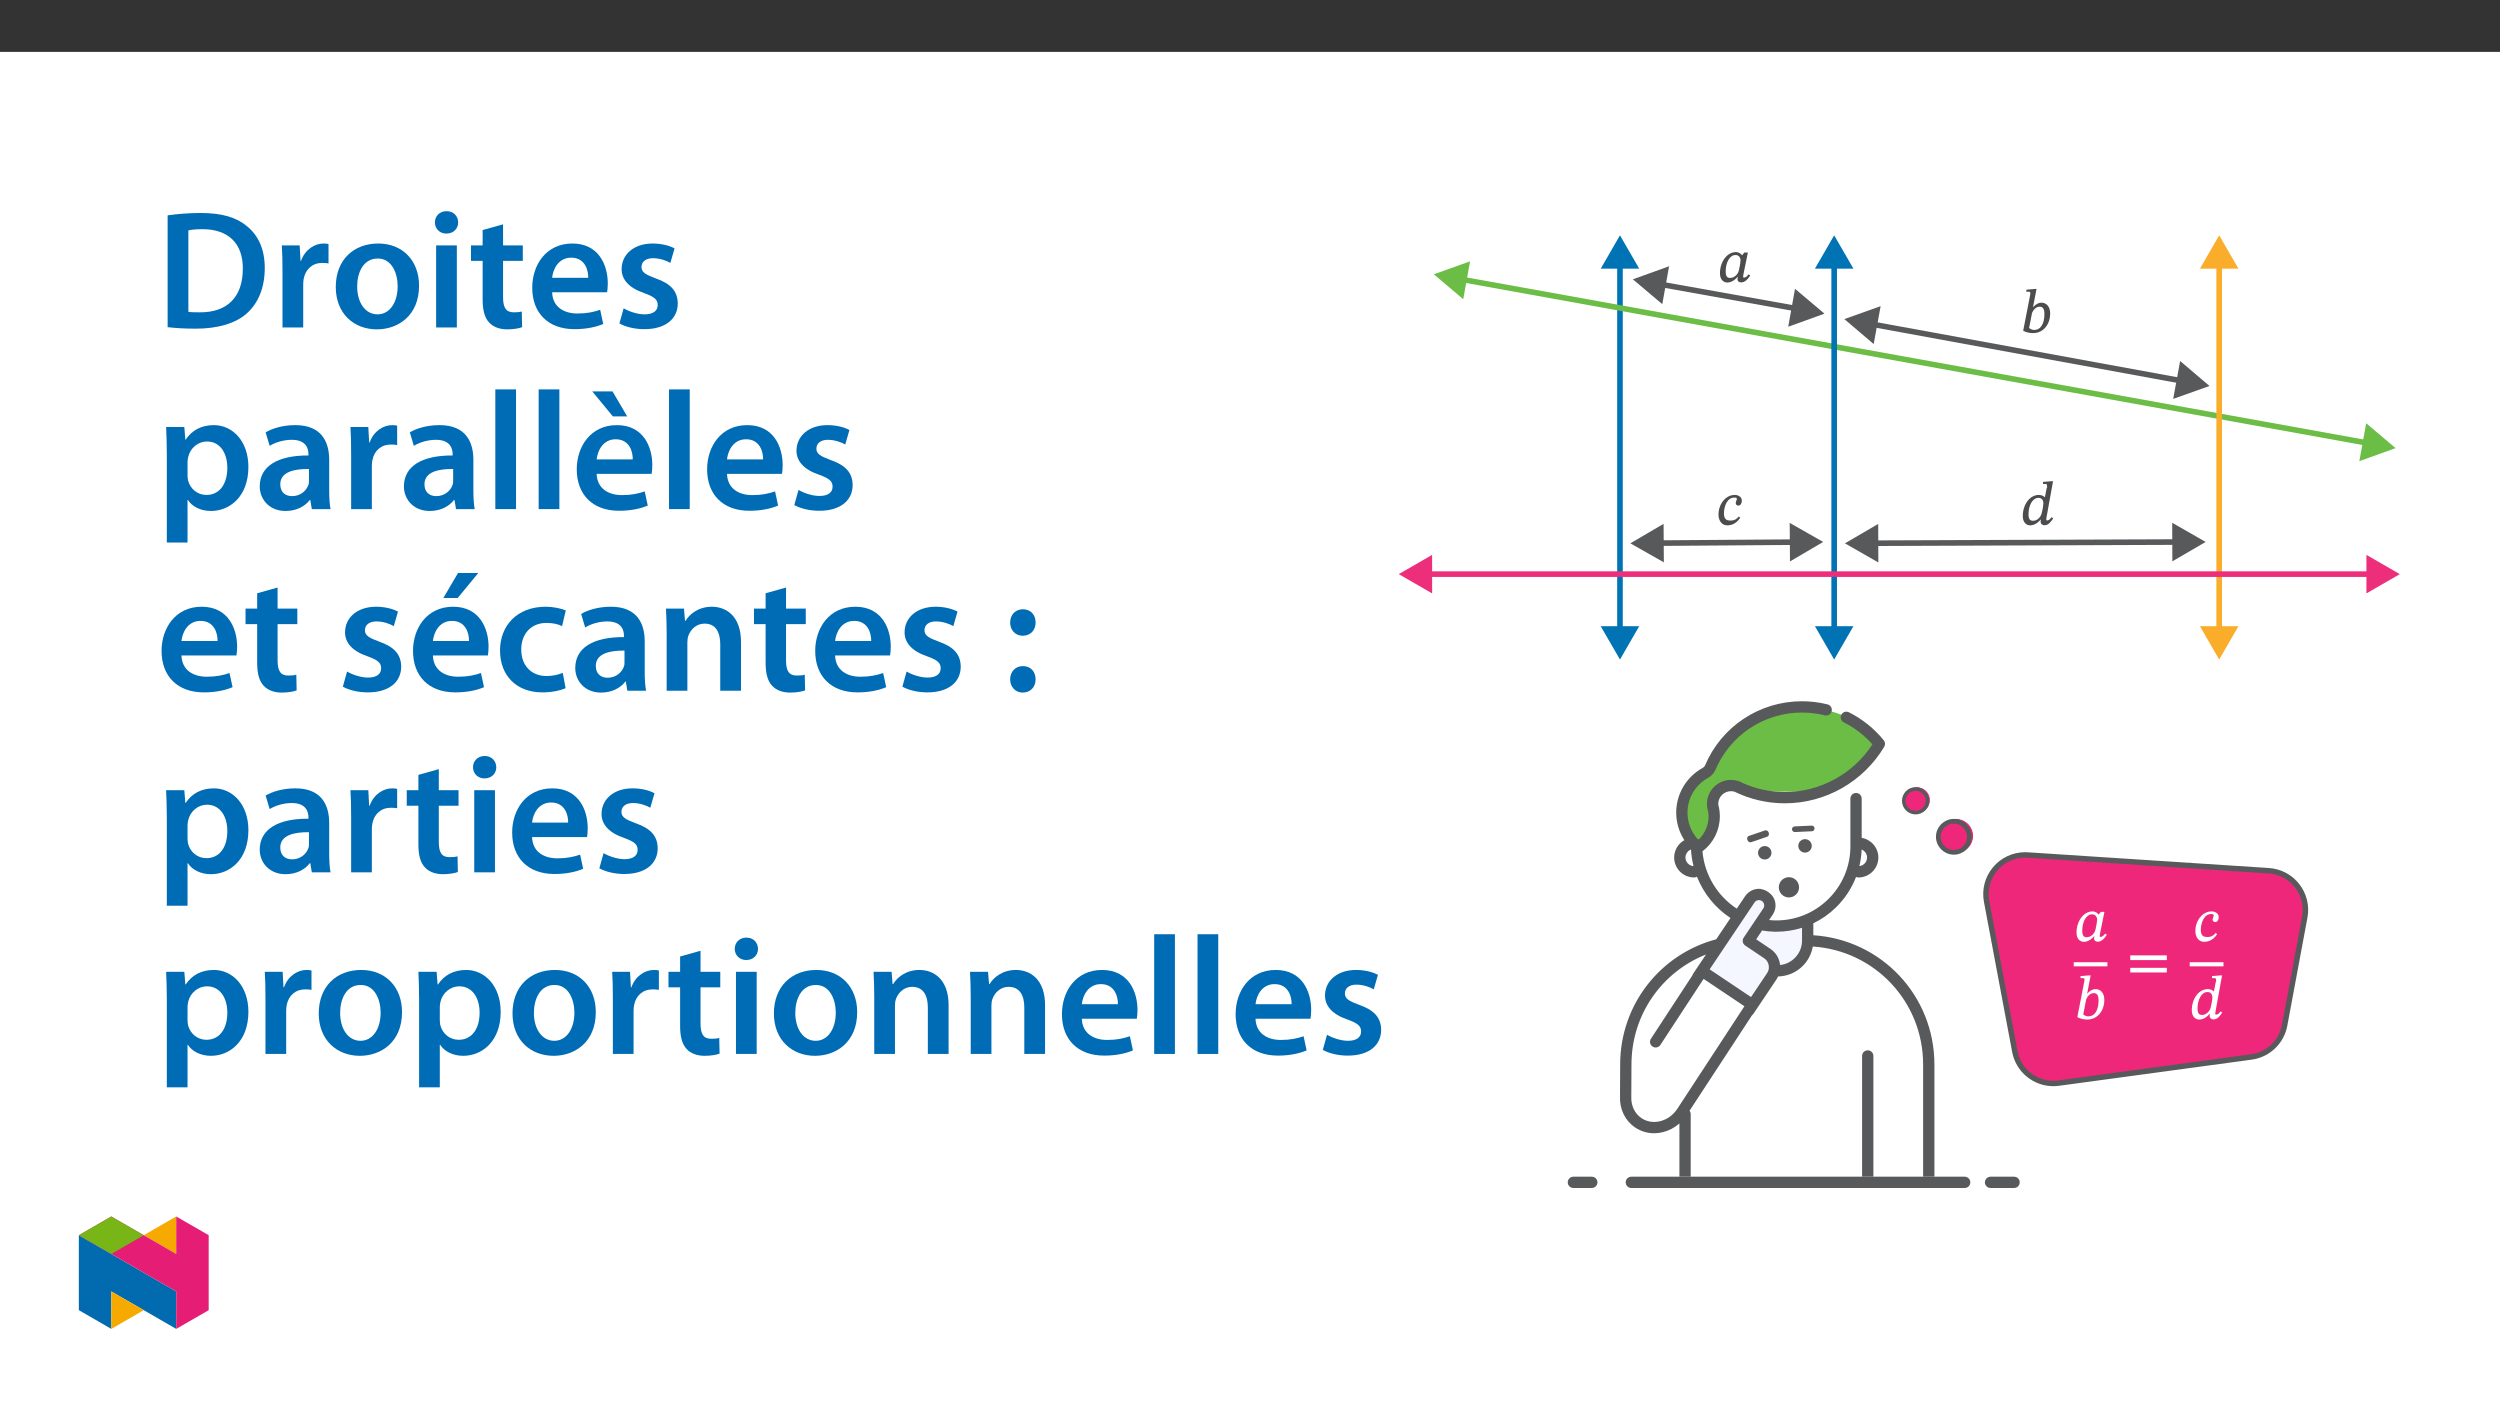
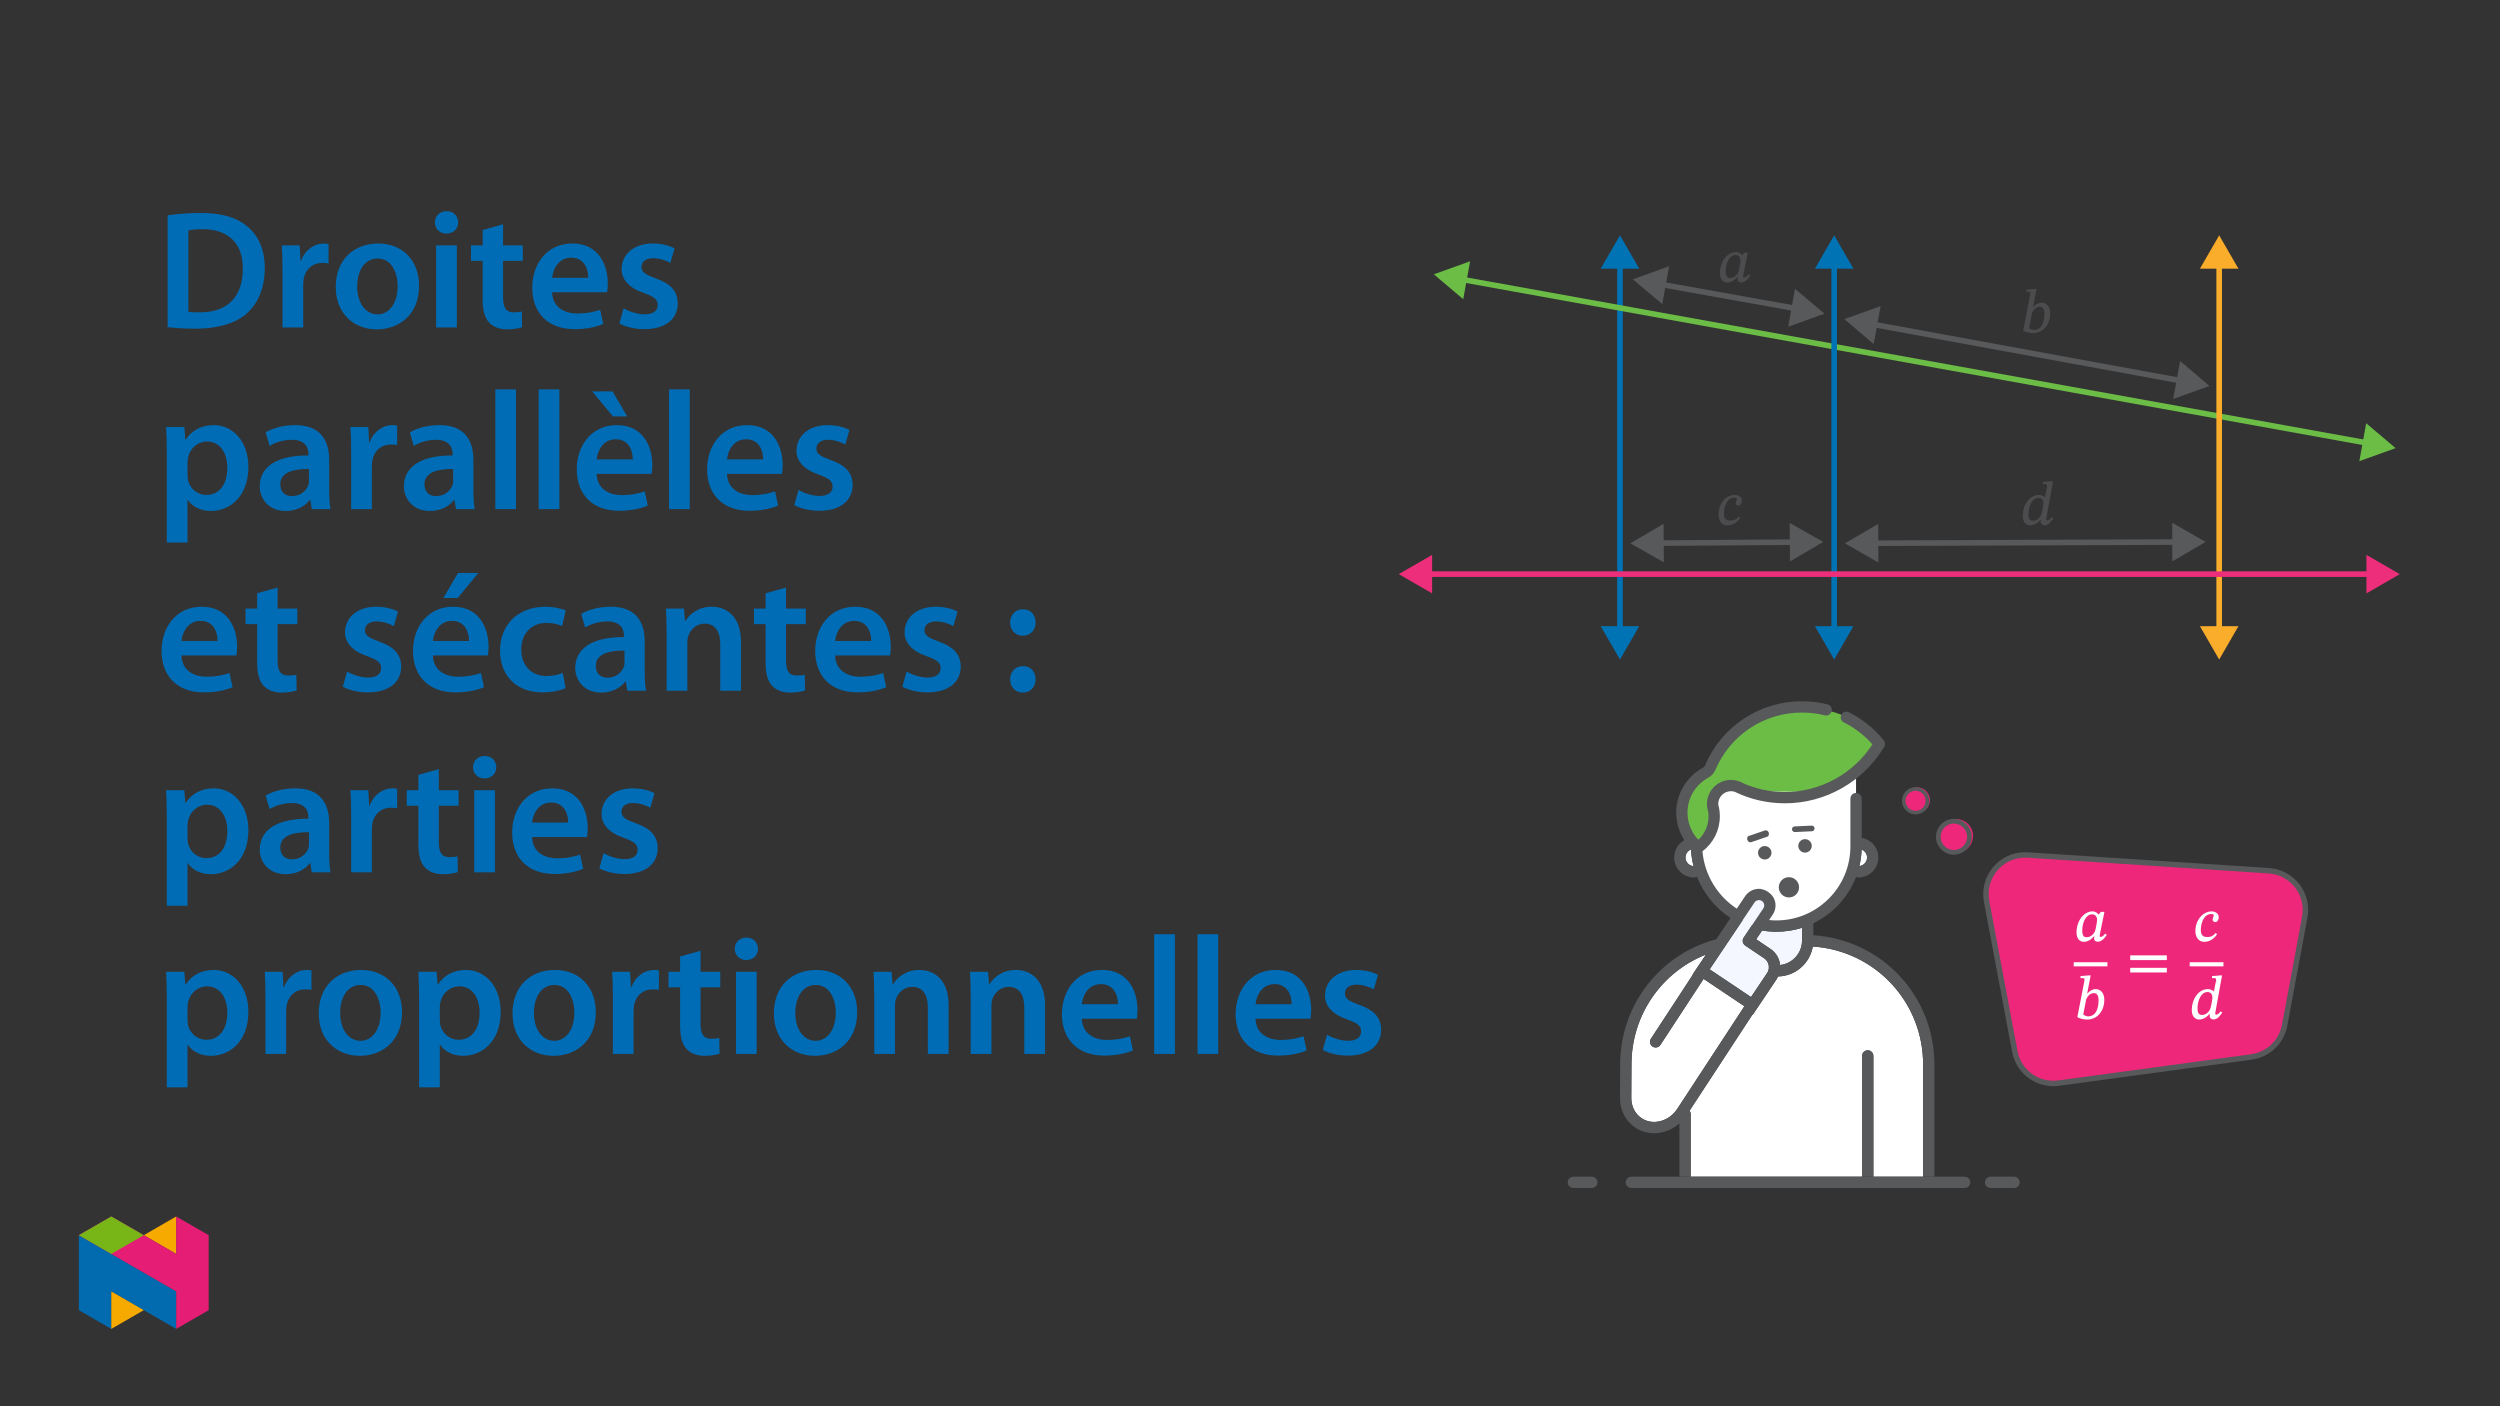
<svg xmlns="http://www.w3.org/2000/svg" xmlns:xlink="http://www.w3.org/1999/xlink" viewBox="0 0 960 540" version="1.1">
  <rect x="0" y="0" width="960" height="540" fill="#333333" stroke="none" />
  <defs>
    <g>
      <symbol overflow="visible" id="glyph0-0">
        <path style="stroke:none;" d="M 7.531 -4.078 L 7.531 -4.453 C 7.531 -7 11.281 -8.812 11.281 -12.234 C 11.281 -14.656 9.188 -15.828 6.906 -15.828 C 4.547 -15.828 2.844 -14.391 2.844 -12.5 C 2.844 -11.406 3.375 -10.75 4.125 -10.75 C 4.688 -10.75 5.25 -11.172 5.25 -11.891 C 5.25 -12.781 4.75 -12.797 4.75 -13.562 C 4.75 -14.297 5.312 -14.703 6.688 -14.703 C 8.188 -14.703 9.016 -14.016 9.016 -12.172 C 9.016 -8.578 6.438 -7.719 6.438 -4.688 L 6.438 -3.969 L 7.531 -3.969 Z M 8.422 -1.234 C 8.422 -1.953 7.859 -2.734 7.047 -2.734 C 6.172 -2.734 5.578 -1.984 5.578 -1.234 C 5.578 -0.469 6.109 0.188 7.016 0.188 C 7.859 0.188 8.422 -0.484 8.422 -1.234 Z M 13.938 3.828 L 13.938 -18.531 L 0.141 -18.531 L 0.141 3.938 L 13.938 3.938 Z M 12.656 2.469 L 1.484 2.469 L 1.484 -17.109 L 12.562 -17.109 L 12.562 2.469 Z M 12.656 2.469 " />
      </symbol>
      <symbol overflow="visible" id="glyph0-1">
        <path style="stroke:none;" d="M 11.703 -11.234 L 10.422 -11.234 L 9.578 -10.172 L 9.562 -10.172 C 9.188 -10.719 8.391 -11.406 7.203 -11.406 C 3.875 -11.406 1.094 -7.781 1.078 -3.312 C 1.047 -0.953 2.359 0.281 3.891 0.281 C 5.25 0.281 6.734 -0.516 7.922 -1.984 L 7.953 -1.984 C 7.906 -1.672 7.812 -1.375 7.812 -0.938 C 7.812 -0.25 8.391 0.234 9.188 0.234 C 10.656 0.234 11.656 -0.844 12.703 -2.406 L 12.078 -2.875 C 11.719 -2.422 11.125 -1.625 10.375 -1.625 C 10 -1.625 9.984 -1.703 9.984 -2 C 9.984 -2.359 10.078 -2.781 10.078 -2.781 L 10.094 -2.875 L 11.797 -11.234 Z M 8.969 -8.203 C 8.969 -7.391 8.562 -5.25 8.328 -4.312 C 7.875 -2.641 6.453 -1.484 4.984 -1.484 C 3.922 -1.484 3.281 -1.984 3.281 -4.031 C 3.281 -7.203 4.703 -10.281 7.047 -10.281 C 8.344 -10.281 8.969 -9.328 8.969 -8.203 Z M 8.969 -8.203 " />
      </symbol>
      <symbol overflow="visible" id="glyph0-2">
        <path style="stroke:none;" d="M 4.688 -9.484 L 6.078 -16.672 L 5.484 -16.672 L 2.172 -16.406 L 2.172 -15.688 L 2.312 -15.594 C 2.312 -15.594 2.703 -15.625 2.953 -15.625 C 3.422 -15.625 3.703 -15.578 3.703 -15.062 C 3.703 -14.781 3.641 -14.344 3.609 -14.25 L 0.953 -0.625 C 2.141 -0.016 3.406 0.281 4.75 0.281 C 8.906 0.281 11.328 -3.375 11.328 -7.203 C 11.328 -10 9.812 -11.406 7.969 -11.406 C 6.734 -11.406 5.672 -10.703 4.688 -9.609 L 4.703 -9.609 Z M 4.359 -7.484 C 4.844 -8.578 5.812 -9.859 7.297 -9.859 C 8.344 -9.859 9.109 -9.203 9.109 -7.109 C 9.109 -3.562 7.875 -0.938 5.109 -0.938 C 4.125 -0.938 3.5 -1.469 3.234 -1.703 Z M 4.359 -7.484 " />
      </symbol>
      <symbol overflow="visible" id="glyph0-3">
        <path style="stroke:none;" d="M 12.328 -16.672 L 11.812 -16.672 L 8.562 -16.406 L 8.562 -15.688 L 8.703 -15.594 C 8.703 -15.594 9.047 -15.625 9.438 -15.625 C 10.078 -15.625 10.094 -15.344 10.094 -15.031 C 10.094 -14.656 10.172 -14.172 10.172 -14.172 L 10.031 -14.266 L 9.281 -10.469 L 9.297 -10.469 C 8.766 -11.031 7.922 -11.406 6.969 -11.406 C 3.469 -11.406 0.812 -7.719 0.797 -3.312 C 0.797 -0.953 2.094 0.281 3.641 0.281 C 5.078 0.281 6.547 -0.578 7.688 -1.984 L 7.734 -1.984 C 7.719 -1.812 7.641 -1.375 7.641 -1.094 C 7.641 -0.375 8.234 0.234 9.141 0.234 C 10.719 0.234 11.609 -1.141 12.5 -2.406 L 11.859 -2.875 C 11.5 -2.375 10.953 -1.625 10.141 -1.625 C 9.891 -1.625 9.812 -1.656 9.812 -1.953 C 9.812 -2.266 9.906 -2.844 9.906 -2.844 L 9.938 -2.938 L 12.422 -16.672 Z M 8.016 -4.219 C 7.625 -2.781 6.297 -1.484 4.75 -1.484 C 3.656 -1.484 3 -1.984 3 -4.031 C 3 -7.109 4.406 -10.281 6.828 -10.281 C 7.875 -10.281 8.703 -9.656 8.703 -8.109 C 8.703 -7.578 8.484 -6.031 8.016 -4.219 Z M 8.016 -4.219 " />
      </symbol>
      <symbol overflow="visible" id="glyph0-4">
        <path style="stroke:none;" d="M 8.281 -3.078 C 7.547 -2.188 6.719 -1.562 5.078 -1.562 C 3.984 -1.562 2.609 -1.844 2.609 -4.203 C 2.609 -7.234 3.969 -10.391 6.547 -10.391 C 7.25 -10.391 7.578 -10.234 7.578 -9.891 C 7.578 -9.469 7.141 -8.922 7.141 -8.203 C 7.141 -7.766 7.547 -7.312 8.141 -7.312 C 8.953 -7.312 9.484 -8.141 9.484 -9.188 C 9.484 -10.578 8.234 -11.406 6.734 -11.406 C 3.406 -11.406 0.516 -8.062 0.516 -3.828 C 0.516 -1.719 1.672 0.281 3.875 0.281 C 6.25 0.281 7.781 -1.031 8.859 -2.656 L 8.328 -3.141 Z M 8.281 -3.078 " />
      </symbol>
      <symbol overflow="visible" id="glyph0-5">
        <path style="stroke:none;" d="M 15.406 -7.734 L 15.406 -9.438 L 1.359 -9.438 L 1.359 -7.625 L 15.406 -7.625 Z M 15.406 -2.984 L 15.406 -4.656 L 1.359 -4.656 L 1.359 -2.875 L 15.406 -2.875 Z M 15.406 -2.984 " />
      </symbol>
      <symbol overflow="visible" id="glyph1-0">
        <path style="stroke:none;" d="M 0 0 L 32.375 0 L 32.375 -45.328 L 0 -45.328 Z M 16.188 -25.578 L 5.188 -42.094 L 27.188 -42.094 Z M 18.125 -22.656 L 29.141 -39.172 L 29.141 -6.156 Z M 5.188 -3.234 L 16.188 -19.75 L 27.188 -3.234 Z M 3.234 -39.172 L 14.25 -22.656 L 3.234 -6.156 Z M 3.234 -39.172 " />
      </symbol>
      <symbol overflow="visible" id="glyph1-1">
        <path style="stroke:none;" d="M 4.594 -0.125 C 7.25 0.188 10.75 0.453 15.344 0.453 C 23.828 0.453 30.75 -1.547 35.094 -5.5 C 39.234 -9.266 41.891 -15.016 41.891 -22.859 C 41.891 -30.234 39.297 -35.484 35.031 -38.922 C 31.016 -42.281 25.453 -43.969 17.281 -43.969 C 12.562 -43.969 8.156 -43.578 4.594 -43.062 Z M 12.562 -37.297 C 13.734 -37.562 15.469 -37.75 18 -37.75 C 27.969 -37.75 33.547 -32.188 33.469 -22.594 C 33.469 -11.531 27.328 -5.766 16.969 -5.828 C 15.344 -5.828 13.656 -5.828 12.562 -6.016 Z M 12.562 -37.297 " />
      </symbol>
      <symbol overflow="visible" id="glyph1-2">
        <path style="stroke:none;" d="M 4.281 0 L 12.234 0 L 12.234 -16.375 C 12.234 -17.219 12.297 -18.062 12.438 -18.781 C 13.141 -22.406 15.797 -24.797 19.547 -24.797 C 20.531 -24.797 21.234 -24.734 21.953 -24.609 L 21.953 -32.047 C 21.297 -32.188 20.844 -32.25 20.078 -32.25 C 16.641 -32.25 12.953 -29.984 11.391 -25.578 L 11.203 -25.578 L 10.875 -31.531 L 4.016 -31.531 C 4.203 -28.75 4.281 -25.641 4.281 -21.375 Z M 4.281 0 " />
      </symbol>
      <symbol overflow="visible" id="glyph1-3">
        <path style="stroke:none;" d="M 18.578 -32.25 C 9.062 -32.25 2.266 -25.906 2.266 -15.547 C 2.266 -5.375 9.188 0.719 18.062 0.719 C 26.094 0.719 34.25 -4.469 34.25 -16.062 C 34.25 -25.641 27.969 -32.25 18.578 -32.25 Z M 18.391 -26.484 C 23.828 -26.484 26.031 -20.781 26.031 -15.859 C 26.031 -9.453 22.859 -5.047 18.328 -5.047 C 13.531 -5.047 10.484 -9.641 10.484 -15.734 C 10.484 -20.984 12.75 -26.484 18.391 -26.484 Z M 18.391 -26.484 " />
      </symbol>
      <symbol overflow="visible" id="glyph1-4">
        <path style="stroke:none;" d="M 12.234 0 L 12.234 -31.531 L 4.281 -31.531 L 4.281 0 Z M 8.281 -44.672 C 5.641 -44.672 3.812 -42.797 3.812 -40.344 C 3.812 -38.016 5.562 -36.062 8.219 -36.062 C 11 -36.062 12.75 -38.016 12.75 -40.344 C 12.688 -42.797 11 -44.672 8.281 -44.672 Z M 8.281 -44.672 " />
      </symbol>
      <symbol overflow="visible" id="glyph1-5">
        <path style="stroke:none;" d="M 5.562 -37.422 L 5.562 -31.531 L 1.094 -31.531 L 1.094 -25.578 L 5.562 -25.578 L 5.562 -10.75 C 5.562 -6.609 6.344 -3.688 8.094 -1.875 C 9.578 -0.266 11.984 0.719 14.953 0.719 C 17.422 0.719 19.547 0.328 20.719 -0.125 L 20.594 -6.156 C 19.688 -5.891 18.906 -5.828 17.484 -5.828 C 14.438 -5.828 13.406 -7.766 13.406 -11.656 L 13.406 -25.578 L 20.984 -25.578 L 20.984 -31.531 L 13.406 -31.531 L 13.406 -39.625 Z M 5.562 -37.422 " />
      </symbol>
      <symbol overflow="visible" id="glyph1-6">
        <path style="stroke:none;" d="M 31.016 -13.531 C 31.141 -14.25 31.281 -15.406 31.281 -16.906 C 31.281 -23.828 27.906 -32.25 17.672 -32.25 C 7.578 -32.25 2.266 -24.016 2.266 -15.281 C 2.266 -5.641 8.281 0.641 18.516 0.641 C 23.047 0.641 26.812 -0.188 29.531 -1.359 L 28.359 -6.797 C 25.906 -5.953 23.312 -5.375 19.625 -5.375 C 14.5 -5.375 10.094 -7.828 9.906 -13.531 Z M 9.906 -19.094 C 10.234 -22.344 12.297 -26.812 17.219 -26.812 C 22.531 -26.812 23.828 -22.016 23.766 -19.094 Z M 9.906 -19.094 " />
      </symbol>
      <symbol overflow="visible" id="glyph1-7">
        <path style="stroke:none;" d="M 2.328 -1.547 C 4.656 -0.266 8.094 0.641 11.906 0.641 C 20.266 0.641 24.734 -3.5 24.734 -9.266 C 24.672 -13.922 22.078 -16.828 16.312 -18.844 C 12.297 -20.328 10.812 -21.234 10.812 -23.25 C 10.812 -25.188 12.375 -26.609 15.219 -26.609 C 18 -26.609 20.594 -25.578 21.891 -24.797 L 23.5 -30.375 C 21.625 -31.406 18.578 -32.25 15.094 -32.25 C 7.766 -32.25 3.172 -27.969 3.172 -22.406 C 3.172 -18.641 5.703 -15.281 11.844 -13.203 C 15.734 -11.781 17.031 -10.75 17.031 -8.609 C 17.031 -6.547 15.469 -5.047 11.984 -5.047 C 9.125 -5.047 5.703 -6.281 3.953 -7.375 Z M 2.328 -1.547 " />
      </symbol>
      <symbol overflow="visible" id="glyph1-8">
        <path style="stroke:none;" d="M 4.281 12.828 L 12.234 12.828 L 12.234 -3.5 L 12.375 -3.5 C 13.984 -0.969 17.281 0.719 21.234 0.719 C 28.422 0.719 35.609 -4.797 35.609 -16.188 C 35.609 -26.031 29.594 -32.25 22.344 -32.25 C 17.547 -32.25 13.859 -30.234 11.531 -26.672 L 11.391 -26.672 L 11 -31.531 L 4.016 -31.531 C 4.141 -28.562 4.281 -25.188 4.281 -21.047 Z M 12.234 -18.062 C 12.234 -18.719 12.375 -19.422 12.5 -20.078 C 13.344 -23.562 16.375 -25.969 19.688 -25.969 C 24.797 -25.969 27.516 -21.438 27.516 -15.859 C 27.516 -9.641 24.547 -5.438 19.484 -5.438 C 16.062 -5.438 13.281 -7.766 12.438 -11 C 12.297 -11.719 12.234 -12.438 12.234 -13.203 Z M 12.234 -18.062 " />
      </symbol>
      <symbol overflow="visible" id="glyph1-9">
        <path style="stroke:none;" d="M 28.75 -18.906 C 28.75 -25.828 25.828 -32.25 15.734 -32.25 C 10.75 -32.25 6.672 -30.891 4.344 -29.469 L 5.891 -24.281 C 8.031 -25.641 11.266 -26.609 14.375 -26.609 C 19.938 -26.609 20.781 -23.188 20.781 -21.109 L 20.781 -20.594 C 9.125 -20.656 2.078 -16.578 2.078 -8.672 C 2.078 -3.891 5.641 0.719 11.984 0.719 C 16.125 0.719 19.422 -1.031 21.297 -3.5 L 21.5 -3.5 L 22.078 0 L 29.266 0 C 28.875 -1.938 28.75 -4.734 28.75 -7.578 Z M 20.984 -11.078 C 20.984 -10.484 20.984 -9.906 20.781 -9.328 C 20 -7.062 17.734 -4.984 14.5 -4.984 C 11.984 -4.984 9.969 -6.406 9.969 -9.516 C 9.969 -14.312 15.344 -15.469 20.984 -15.406 Z M 20.984 -11.078 " />
      </symbol>
      <symbol overflow="visible" id="glyph1-10">
        <path style="stroke:none;" d="M 4.281 0 L 12.234 0 L 12.234 -45.969 L 4.281 -45.969 Z M 4.281 0 " />
      </symbol>
      <symbol overflow="visible" id="glyph1-11">
        <path style="stroke:none;" d="M 31.016 -13.531 C 31.141 -14.25 31.281 -15.406 31.281 -16.906 C 31.281 -23.828 27.906 -32.25 17.672 -32.25 C 7.578 -32.25 2.266 -24.016 2.266 -15.281 C 2.266 -5.641 8.281 0.641 18.516 0.641 C 23.047 0.641 26.812 -0.188 29.531 -1.359 L 28.359 -6.797 C 25.906 -5.953 23.312 -5.375 19.625 -5.375 C 14.5 -5.375 10.094 -7.828 9.906 -13.531 Z M 9.906 -19.094 C 10.234 -22.344 12.297 -26.812 17.219 -26.812 C 22.531 -26.812 23.828 -22.016 23.766 -19.094 Z M 8.219 -45.203 L 16.125 -35.609 L 21.625 -35.609 L 16 -45.203 Z M 8.219 -45.203 " />
      </symbol>
      <symbol overflow="visible" id="glyph1-12">
        <path style="stroke:none;" d="M 31.016 -13.531 C 31.141 -14.25 31.281 -15.406 31.281 -16.906 C 31.281 -23.828 27.906 -32.25 17.672 -32.25 C 7.578 -32.25 2.266 -24.016 2.266 -15.281 C 2.266 -5.641 8.281 0.641 18.516 0.641 C 23.047 0.641 26.812 -0.188 29.531 -1.359 L 28.359 -6.797 C 25.906 -5.953 23.312 -5.375 19.625 -5.375 C 14.5 -5.375 10.094 -7.828 9.906 -13.531 Z M 9.906 -19.094 C 10.234 -22.344 12.297 -26.812 17.219 -26.812 C 22.531 -26.812 23.828 -22.016 23.766 -19.094 Z M 19.547 -45.203 L 13.922 -35.609 L 19.422 -35.609 L 27.328 -45.203 Z M 19.547 -45.203 " />
      </symbol>
      <symbol overflow="visible" id="glyph1-13">
        <path style="stroke:none;" d="M 26.359 -6.859 C 24.797 -6.219 22.797 -5.641 20.078 -5.641 C 14.641 -5.641 10.422 -9.328 10.422 -15.797 C 10.359 -21.562 13.984 -26.031 20.078 -26.031 C 22.922 -26.031 24.797 -25.453 26.094 -24.797 L 27.516 -30.828 C 25.703 -31.594 22.734 -32.25 19.812 -32.25 C 8.734 -32.25 2.266 -24.922 2.266 -15.469 C 2.266 -5.703 8.672 0.641 18.516 0.641 C 22.469 0.641 25.766 -0.188 27.453 -0.969 Z M 26.359 -6.859 " />
      </symbol>
      <symbol overflow="visible" id="glyph1-14">
        <path style="stroke:none;" d="M 4.281 0 L 12.234 0 L 12.234 -18.578 C 12.234 -19.484 12.375 -20.469 12.625 -21.109 C 13.469 -23.5 15.672 -25.766 18.844 -25.766 C 23.188 -25.766 24.859 -22.344 24.859 -17.812 L 24.859 0 L 32.828 0 L 32.828 -18.719 C 32.828 -28.688 27.125 -32.25 21.625 -32.25 C 16.375 -32.25 12.953 -29.266 11.531 -26.812 L 11.328 -26.812 L 10.938 -31.531 L 4.016 -31.531 C 4.141 -28.812 4.281 -25.766 4.281 -22.141 Z M 4.281 0 " />
      </symbol>
      <symbol overflow="visible" id="glyph1-15">
        <path style="stroke:none;" d="M 8.094 -21.109 C 11.141 -21.109 13.078 -23.312 13.078 -26.156 C 13.078 -29.203 11.141 -31.281 8.219 -31.281 C 5.312 -31.281 3.297 -29.141 3.297 -26.156 C 3.297 -23.312 5.312 -21.109 8.094 -21.109 Z M 8.094 0.719 C 11.141 0.719 13.078 -1.484 13.078 -4.344 C 13.078 -7.375 11.141 -9.453 8.219 -9.453 C 5.312 -9.453 3.297 -7.312 3.297 -4.344 C 3.297 -1.484 5.312 0.719 8.094 0.719 Z M 8.094 0.719 " />
      </symbol>
    </g>
    <clipPath id="clip1">
      <path d="M 614 90.363 L 630 90.363 L 630 104 L 614 104 Z M 614 90.363 " />
    </clipPath>
    <clipPath id="clip2">
      <path d="M 696 90.363 L 712 90.363 L 712 104 L 696 104 Z M 696 90.363 " />
    </clipPath>
    <clipPath id="clip3">
      <path d="M 844 90.363 L 860 90.363 L 860 104 L 844 104 Z M 844 90.363 " />
    </clipPath>
    <clipPath id="clip4">
      <path d="M 908 213 L 921.52 213 L 921.52 228 L 908 228 Z M 908 213 " />
    </clipPath>
    <clipPath id="clip5">
      <path d="M 537.125 213 L 550 213 L 550 228 L 537.125 228 Z M 537.125 213 " />
    </clipPath>
    <clipPath id="clip6">
      <path d="M 762 451 L 776 451 L 776 456.188 L 762 456.188 Z M 762 451 " />
    </clipPath>
    <clipPath id="clip7">
      <path d="M 624 451 L 757 451 L 757 456.188 L 624 456.188 Z M 624 451 " />
    </clipPath>
    <clipPath id="clip8">
      <path d="M 602 451 L 614 451 L 614 456.188 L 602 456.188 Z M 602 451 " />
    </clipPath>
    <clipPath id="clip9">
      <path d="M 30.277 474 L 68 474 L 68 510.301 L 30.277 510.301 Z M 30.277 474 " />
    </clipPath>
    <clipPath id="clip10">
      <path d="M 42 495 L 56 495 L 56 510.301 L 42 510.301 Z M 42 495 " />
    </clipPath>
    <clipPath id="clip11">
      <path d="M 55 467.125 L 68 467.125 L 68 482 L 55 482 Z M 55 467.125 " />
    </clipPath>
    <clipPath id="clip12">
      <path d="M 30.277 467.125 L 80.133 467.125 L 80.133 510.301 L 30.277 510.301 Z M 30.277 467.125 " />
    </clipPath>
    <clipPath id="clip13">
      <path d="M 30.277 467.125 L 56 467.125 L 56 482 L 30.277 482 Z M 30.277 467.125 " />
    </clipPath>
  </defs>
  <g id="surface1">
-     <path style=" stroke:none;fill-rule:nonzero;fill:rgb(100%,100%,100%);fill-opacity:1;" d="M 0 559.926 L 960 559.926 L 960 19.926 L 0 19.926 Z M 0 559.926 " />
    <path style="fill:none;stroke-width:3.243;stroke-linecap:round;stroke-linejoin:round;stroke:rgb(0%,45.099%,70.999%);stroke-opacity:1;stroke-miterlimit:4;" d="M 0.002 0.001 L 0.002 -213.576 " transform="matrix(0.663,0,0,-0.663,622.069,101.012)" />
    <g clip-path="url(#clip1)" clip-rule="nonzero">
      <path style=" stroke:none;fill-rule:nonzero;fill:rgb(0%,45.099%,70.999%);fill-opacity:1;" d="M 622.066 90.363 L 614.672 103.176 L 629.469 103.176 Z M 622.066 90.363 " />
    </g>
    <path style=" stroke:none;fill-rule:nonzero;fill:rgb(0%,45.099%,70.999%);fill-opacity:1;" d="M 614.668 240.449 L 622.066 253.262 L 629.465 240.449 Z M 614.668 240.449 " />
    <path style="fill:none;stroke-width:3.243;stroke-linecap:round;stroke-linejoin:round;stroke:rgb(42.4%,74.1%,27.1%);stroke-opacity:1;stroke-miterlimit:4;" d="M -0.001 0.002 L -525.435 94.96 " transform="matrix(0.663,0,0,-0.663,909.43,170.189)" />
    <path style=" stroke:none;fill-rule:nonzero;fill:rgb(42.4%,74.1%,27.1%);fill-opacity:1;" d="M 908.617 162.523 L 919.906 172.082 L 905.984 177.082 Z M 908.617 162.523 " />
    <path style=" stroke:none;fill-rule:nonzero;fill:rgb(42.4%,74.1%,27.1%);fill-opacity:1;" d="M 564.512 100.336 L 550.59 105.336 L 561.883 114.895 Z M 564.512 100.336 " />
    <path style="fill:none;stroke-width:3.243;stroke-linecap:round;stroke-linejoin:round;stroke:rgb(0%,45.099%,70.999%);stroke-opacity:1;stroke-miterlimit:4;" d="M 0.001 0.001 L 0.001 -213.576 " transform="matrix(0.663,0,0,-0.663,704.324,101.012)" />
    <g clip-path="url(#clip2)" clip-rule="nonzero">
      <path style=" stroke:none;fill-rule:nonzero;fill:rgb(0%,45.099%,70.999%);fill-opacity:1;" d="M 704.324 90.363 L 696.926 103.176 L 711.723 103.176 Z M 704.324 90.363 " />
    </g>
    <path style=" stroke:none;fill-rule:nonzero;fill:rgb(0%,45.099%,70.999%);fill-opacity:1;" d="M 696.926 240.449 L 704.324 253.262 L 711.723 240.449 Z M 696.926 240.449 " />
    <path style="fill:none;stroke-width:3.243;stroke-linecap:round;stroke-linejoin:round;stroke:rgb(98%,67.499%,16.899%);stroke-opacity:1;stroke-miterlimit:4;" d="M -0 0.001 L -0 -213.576 " transform="matrix(0.663,0,0,-0.663,852.168,101.012)" />
    <g clip-path="url(#clip3)" clip-rule="nonzero">
      <path style=" stroke:none;fill-rule:nonzero;fill:rgb(98%,67.499%,16.899%);fill-opacity:1;" d="M 852.168 90.363 L 844.77 103.176 L 859.566 103.176 Z M 852.168 90.363 " />
    </g>
    <path style=" stroke:none;fill-rule:nonzero;fill:rgb(98%,67.499%,16.899%);fill-opacity:1;" d="M 844.77 240.449 L 852.168 253.262 L 859.566 240.449 Z M 844.77 240.449 " />
    <path style="fill:none;stroke-width:3.243;stroke-linecap:round;stroke-linejoin:round;stroke:rgb(92.899%,17.999%,47.8%);stroke-opacity:1;stroke-miterlimit:4;" d="M 0.003 -0.002 L -547.662 -0.002 " transform="matrix(0.663,0,0,-0.663,910.873,220.468)" />
    <g clip-path="url(#clip4)" clip-rule="nonzero">
      <path style=" stroke:none;fill-rule:nonzero;fill:rgb(92.899%,17.999%,47.8%);fill-opacity:1;" d="M 908.707 227.867 L 921.52 220.465 L 908.707 213.07 Z M 908.707 227.867 " />
    </g>
    <g clip-path="url(#clip5)" clip-rule="nonzero">
      <path style=" stroke:none;fill-rule:nonzero;fill:rgb(92.899%,17.999%,47.8%);fill-opacity:1;" d="M 537.125 220.465 L 549.938 227.867 L 549.938 213.07 Z M 537.125 220.465 " />
    </g>
    <path style="fill:none;stroke-width:3.243;stroke-linecap:round;stroke-linejoin:round;stroke:rgb(34.499%,34.9%,35.699%);stroke-opacity:1;stroke-miterlimit:4;" d="M 0.001 0 L -79.579 -0.577 " transform="matrix(0.663,0,0,-0.663,689.464,208.18)" />
    <path style=" stroke:none;fill-rule:nonzero;fill:rgb(34.499%,34.9%,35.699%);fill-opacity:1;" d="M 687.246 200.797 L 700.109 208.102 L 687.352 215.594 Z M 687.246 200.797 " />
    <path style=" stroke:none;fill-rule:nonzero;fill:rgb(34.499%,34.9%,35.699%);fill-opacity:1;" d="M 638.816 201.148 L 626.055 208.641 L 638.922 215.945 Z M 638.816 201.148 " />
    <path style="fill:none;stroke-width:3.243;stroke-linecap:round;stroke-linejoin:round;stroke:rgb(34.499%,34.9%,35.699%);stroke-opacity:1;stroke-miterlimit:4;" d="M -0.002 -0.001 L -176.814 -0.684 " transform="matrix(0.663,0,0,-0.663,836.321,208.144)" />
    <path style=" stroke:none;fill-rule:nonzero;fill:rgb(34.499%,34.9%,35.699%);fill-opacity:1;" d="M 834.129 200.754 L 846.969 208.102 L 834.184 215.551 Z M 834.129 200.754 " />
    <path style=" stroke:none;fill-rule:nonzero;fill:rgb(34.499%,34.9%,35.699%);fill-opacity:1;" d="M 721.23 201.191 L 708.449 208.641 L 721.289 215.988 Z M 721.23 201.191 " />
    <path style="fill:none;stroke-width:3.243;stroke-linecap:round;stroke-linejoin:round;stroke:rgb(34.499%,34.9%,35.699%);stroke-opacity:1;stroke-miterlimit:4;" d="M 0.002 -0.002 L -79.36 14.227 " transform="matrix(0.663,0,0,-0.663,690.112,118.569)" />
    <path style=" stroke:none;fill-rule:nonzero;fill:rgb(34.499%,34.9%,35.699%);fill-opacity:1;" d="M 689.285 110.906 L 700.594 120.445 L 686.676 125.469 Z M 689.285 110.906 " />
    <path style=" stroke:none;fill-rule:nonzero;fill:rgb(34.499%,34.9%,35.699%);fill-opacity:1;" d="M 640.93 102.238 L 627.016 107.258 L 638.32 116.801 Z M 640.93 102.238 " />
    <path style="fill:none;stroke-width:3.243;stroke-linecap:round;stroke-linejoin:round;stroke:rgb(34.499%,34.9%,35.699%);stroke-opacity:1;stroke-miterlimit:4;" d="M 0.001 0.002 L -179.892 32.949 " transform="matrix(0.663,0,0,-0.663,837.968,146.295)" />
    <path style=" stroke:none;fill-rule:nonzero;fill:rgb(34.499%,34.9%,35.699%);fill-opacity:1;" d="M 837.172 138.629 L 848.441 148.211 L 834.504 153.184 Z M 837.172 138.629 " />
    <path style=" stroke:none;fill-rule:nonzero;fill:rgb(34.499%,34.9%,35.699%);fill-opacity:1;" d="M 722.164 117.562 L 708.227 122.531 L 719.496 132.117 Z M 722.164 117.562 " />
    <path style=" stroke:none;fill-rule:nonzero;fill:rgb(93.3%,15.3%,48.199%);fill-opacity:1;" d="M 882.598 340.145 C 879.957 336.746 875.977 334.637 871.68 334.355 L 779.125 328.32 C 778.785 328.297 778.445 328.289 778.105 328.289 C 773.633 328.289 769.418 330.277 766.539 333.742 C 763.672 337.203 762.504 341.723 763.332 346.141 L 774.164 403.762 C 775.504 410.883 781.723 416.051 788.953 416.051 L 788.957 416.051 C 789.633 416.051 790.324 416.004 791 415.91 L 864.988 405.871 C 871.445 404.996 876.582 400.102 877.773 393.699 L 885.512 352.152 C 886.301 347.922 885.238 343.543 882.598 340.145 " />
    <path style="fill:none;stroke-width:0.616;stroke-linecap:butt;stroke-linejoin:miter;stroke:rgb(90.199%,13.3%,44.699%);stroke-opacity:1;stroke-miterlimit:10;" d="M 0 0.002 C -3.982 5.128 -9.986 8.309 -16.467 8.733 L -156.067 17.836 C -156.579 17.871 -157.092 17.883 -157.605 17.883 C -164.351 17.883 -170.708 14.884 -175.05 9.658 C -179.375 4.438 -181.136 -2.379 -179.887 -9.042 L -163.549 -95.952 C -161.529 -106.693 -152.149 -114.487 -141.243 -114.487 L -141.237 -114.487 C -140.218 -114.487 -139.175 -114.417 -138.156 -114.275 L -26.56 -99.133 C -16.821 -97.814 -9.073 -90.431 -7.276 -80.775 L 4.396 -18.11 C 5.586 -11.729 3.983 -5.124 0 0.002 Z M 0 0.002 " transform="matrix(0.663,0,0,-0.663,882.597,340.146)" />
    <path style="fill:none;stroke-width:3.144;stroke-linecap:butt;stroke-linejoin:miter;stroke:rgb(34.499%,34.9%,35.699%);stroke-opacity:1;stroke-miterlimit:10;" d="M -0.002 0.002 C -3.984 5.128 -9.988 8.309 -16.463 8.733 L -156.069 17.836 C -156.576 17.871 -157.094 17.883 -157.601 17.883 C -164.353 17.883 -170.71 14.884 -175.046 9.658 C -179.377 4.438 -181.138 -2.379 -179.883 -9.042 L -163.546 -95.952 C -161.531 -106.693 -152.151 -114.487 -141.239 -114.487 C -140.214 -114.487 -139.177 -114.417 -138.152 -114.275 L -26.562 -99.133 C -16.823 -97.814 -9.075 -90.431 -7.272 -80.775 L 4.4 -18.11 C 5.59 -11.729 3.981 -5.124 -0.002 0.002 Z M -0.002 0.002 " transform="matrix(0.663,0,0,-0.663,882.122,340.146)" />
    <path style=" stroke:none;fill-rule:nonzero;fill:rgb(42.4%,74.1%,27.1%);fill-opacity:1;" d="M 651.211 324.75 C 651.211 324.75 640.871 316.801 645.816 307.246 C 650.762 297.691 655.258 297.727 658.293 291.918 C 661.328 286.113 675.184 269.137 691.133 270.938 C 707.082 272.734 712.812 277.008 717.086 280.043 C 721.355 283.078 721.582 285.324 721.355 286.676 C 721.133 288.023 708.094 302.75 698.199 304.211 C 688.309 305.672 675.605 307.02 669.984 304.434 C 664.363 301.852 659.645 302.41 658.855 304.773 C 658.07 307.133 659.137 318.973 656.832 321.32 C 654.527 323.668 651.211 324.75 651.211 324.75 " />
    <path style=" stroke:none;fill-rule:nonzero;fill:rgb(100%,100%,100%);fill-opacity:1;" d="M 712.723 304.496 L 712.723 296.543 C 712.723 296.543 709.328 302.41 702.246 303.422 C 695.164 304.434 670.043 304.098 666.668 302.918 C 663.297 301.738 655.789 306.797 656.508 310 L 657.227 313.203 C 657.227 313.203 657.902 322.5 654.527 323.668 C 651.156 324.836 649.977 328.141 651.324 331.379 C 652.676 334.617 664.289 358.363 681.75 356.27 C 699.211 354.176 705.449 347.094 706.801 343.891 C 708.148 340.688 712.723 337.82 712.723 304.496 " />
    <path style=" stroke:none;fill-rule:nonzero;fill:rgb(95.699%,96.5%,100%);fill-opacity:1;" d="M 678.176 374.25 L 678.566 373.664 C 679.332 372.523 679.438 371.129 678.984 369.93 C 678.691 369.164 678.18 368.477 677.449 367.988 L 674.367 365.914 L 670.52 363.328 L 670.152 363.078 C 669.156 362.41 668.895 361.062 669.562 360.07 L 670.23 359.07 L 673.082 354.82 L 674.684 352.434 L 677.117 348.809 C 677.738 347.879 677.492 346.613 676.559 345.988 C 676.109 345.688 675.566 345.578 675.035 345.684 C 674.504 345.789 674.043 346.094 673.742 346.543 L 670.746 351.004 L 668.875 353.797 L 668.742 353.992 L 668.305 354.645 L 665.066 359.477 L 661.695 364.5 L 656.508 372.23 L 672.395 382.871 Z M 678.176 374.25 " />
    <path style=" stroke:none;fill-rule:nonzero;fill:rgb(95.699%,96.5%,100%);fill-opacity:1;" d="M 674.371 360.688 L 679.871 364.387 C 682.043 365.848 683.316 368.148 683.555 370.57 C 688.281 370.055 691.977 366.043 691.977 361.18 L 691.977 356.27 C 688.82 357.262 685.496 357.785 682.094 357.785 C 681.785 357.785 681.477 357.781 681.164 357.773 C 679.625 357.73 678.117 357.57 676.637 357.312 Z M 674.371 360.688 " />
    <path style=" stroke:none;fill-rule:nonzero;fill:rgb(100%,100%,100%);fill-opacity:1;" d="M 647.219 329.293 C 647.219 331.047 648.59 332.473 650.316 332.594 C 649.793 330.527 649.461 328.391 649.34 326.203 C 648.102 326.688 647.219 327.887 647.219 329.293 " />
    <path style=" stroke:none;fill-rule:nonzero;fill:rgb(100%,100%,100%);fill-opacity:1;" d="M 696.109 363.465 C 695.031 369.891 689.496 374.824 682.797 374.953 C 682.617 375.34 682.414 375.719 682.172 376.082 L 673.301 389.312 C 673.16 389.523 672.98 389.688 672.793 389.832 L 648.797 426.508 C 649.066 426.871 649.23 427.312 649.23 427.797 L 649.23 451.852 L 715.039 451.852 L 715.039 405.484 C 715.039 404.285 716.012 403.316 717.207 403.316 C 718.406 403.316 719.379 404.285 719.379 405.484 L 719.379 451.852 L 738.473 451.852 L 738.473 408.77 C 738.473 384.691 719.965 365.039 696.109 363.465 " />
    <path style=" stroke:none;fill-rule:nonzero;fill:rgb(100%,100%,100%);fill-opacity:1;" d="M 716.953 329.293 C 716.953 327.898 716.082 326.703 714.859 326.215 C 714.781 328.383 714.492 330.508 714.004 332.578 C 715.656 332.387 716.953 330.996 716.953 329.293 " />
    <path style=" stroke:none;fill-rule:nonzero;fill:rgb(100%,100%,100%);fill-opacity:1;" d="M 669.855 386.395 L 654.18 375.895 L 652.715 378.137 L 637.59 401.254 C 636.934 402.258 635.586 402.539 634.586 401.883 C 633.582 401.227 633.301 399.883 633.957 398.879 L 649.926 374.473 C 649.984 374.25 650.074 374.035 650.203 373.84 L 655.109 366.527 C 638.25 373.184 626.484 389.574 626.484 408.77 L 626.422 421.066 C 626.266 424.555 627.727 427.625 630.332 429.371 C 632.395 430.754 634.941 431.168 637.496 430.539 C 640.125 429.895 642.449 428.234 644.035 425.867 L 668.391 388.633 Z M 669.855 386.395 " />
    <path style=" stroke:none;fill-rule:nonzero;fill:rgb(34.499%,34.9%,35.699%);fill-opacity:1;" d="M 695.715 324.816 C 695.715 323.391 694.559 322.234 693.133 322.234 C 691.703 322.234 690.547 323.391 690.547 324.816 C 690.547 326.242 691.703 327.402 693.133 327.402 C 694.559 327.402 695.715 326.242 695.715 324.816 " />
    <path style=" stroke:none;fill-rule:nonzero;fill:rgb(34.499%,34.9%,35.699%);fill-opacity:1;" d="M 680.039 328.492 C 680.605 327.184 680 325.664 678.691 325.098 C 677.383 324.531 675.859 325.133 675.293 326.445 C 674.73 327.754 675.332 329.277 676.645 329.84 C 677.953 330.406 679.473 329.805 680.039 328.492 " />
    <path style=" stroke:none;fill-rule:nonzero;fill:rgb(34.499%,34.9%,35.699%);fill-opacity:1;" d="M 690.523 342.273 C 691.375 340.297 690.465 338.008 688.492 337.156 C 686.52 336.305 684.227 337.211 683.375 339.188 C 682.523 341.16 683.434 343.449 685.406 344.301 C 687.379 345.156 689.668 344.246 690.523 342.273 " />
    <path style=" stroke:none;fill-rule:nonzero;fill:rgb(34.499%,34.9%,35.699%);fill-opacity:1;" d="M 678.602 321.301 C 679.16 321.102 679.43 320.406 679.199 319.742 C 678.969 319.074 678.324 318.691 677.758 318.883 L 671.598 320.984 C 670.977 321.156 670.758 321.879 670.988 322.547 C 671.219 323.215 671.863 323.598 672.43 323.406 L 678.59 321.305 C 678.594 321.301 678.598 321.301 678.602 321.301 " />
    <path style=" stroke:none;fill-rule:nonzero;fill:rgb(34.499%,34.9%,35.699%);fill-opacity:1;" d="M 695.656 317.039 L 689.156 317.34 C 688.559 317.367 688.094 317.875 688.121 318.473 C 688.152 319.07 688.652 319.527 689.246 319.508 L 689.258 319.508 L 695.758 319.207 C 696.355 319.18 696.82 318.672 696.793 318.074 C 696.766 317.473 696.242 317.008 695.656 317.039 " />
    <path style=" stroke:none;fill-rule:nonzero;fill:rgb(34.499%,34.9%,35.699%);fill-opacity:1;" d="M 717.207 403.316 C 716.012 403.316 715.039 404.285 715.039 405.484 L 715.039 451.852 L 719.379 451.852 L 719.379 405.484 C 719.379 404.285 718.406 403.316 717.207 403.316 " />
    <g clip-path="url(#clip6)" clip-rule="nonzero">
      <path style=" stroke:none;fill-rule:nonzero;fill:rgb(34.499%,34.9%,35.699%);fill-opacity:1;" d="M 773.402 451.852 L 764.375 451.852 C 763.176 451.852 762.207 452.82 762.207 454.02 C 762.207 455.219 763.176 456.188 764.375 456.188 L 773.402 456.188 C 774.602 456.188 775.574 455.219 775.574 454.02 C 775.574 452.82 774.602 451.852 773.402 451.852 " />
    </g>
    <g clip-path="url(#clip7)" clip-rule="nonzero">
      <path style=" stroke:none;fill-rule:nonzero;fill:rgb(34.499%,34.9%,35.699%);fill-opacity:1;" d="M 754.434 451.852 L 626.434 451.852 C 625.234 451.852 624.266 452.82 624.266 454.02 C 624.266 455.219 625.234 456.188 626.434 456.188 L 754.434 456.188 C 755.633 456.188 756.602 455.219 756.602 454.02 C 756.602 452.82 755.633 451.852 754.434 451.852 " />
    </g>
    <g clip-path="url(#clip8)" clip-rule="nonzero">
      <path style=" stroke:none;fill-rule:nonzero;fill:rgb(34.499%,34.9%,35.699%);fill-opacity:1;" d="M 611.246 451.852 L 604.184 451.852 C 602.984 451.852 602.012 452.82 602.012 454.02 C 602.012 455.219 602.984 456.188 604.184 456.188 L 611.246 456.188 C 612.445 456.188 613.418 455.219 613.418 454.02 C 613.418 452.82 612.445 451.852 611.246 451.852 " />
    </g>
    <path style=" stroke:none;fill-rule:nonzero;fill:rgb(34.499%,34.9%,35.699%);fill-opacity:1;" d="M 691.977 361.18 C 691.977 366.043 688.281 370.055 683.555 370.57 C 683.316 368.148 682.043 365.848 679.871 364.387 L 674.371 360.688 L 676.633 357.312 C 678.117 357.57 679.625 357.73 681.164 357.77 C 681.477 357.781 681.785 357.785 682.094 357.785 C 685.5 357.785 688.82 357.262 691.977 356.27 Z M 678.566 373.664 L 678.176 374.25 L 672.395 382.871 L 656.508 372.23 L 661.695 364.5 L 665.066 359.477 L 668.309 354.645 L 668.742 353.992 L 668.875 353.793 L 670.746 351.008 L 673.742 346.543 C 674.043 346.094 674.504 345.789 675.035 345.684 C 675.566 345.578 676.109 345.688 676.559 345.988 C 677.492 346.613 677.738 347.879 677.117 348.809 L 674.684 352.434 L 673.082 354.82 L 670.23 359.07 L 669.559 360.07 C 668.895 361.062 669.156 362.41 670.152 363.078 L 670.52 363.328 L 674.367 365.914 L 677.449 367.988 C 678.18 368.477 678.691 369.164 678.98 369.93 C 679.438 371.129 679.332 372.523 678.566 373.664 M 668.391 388.633 L 644.035 425.863 C 642.449 428.234 640.125 429.895 637.496 430.539 C 634.941 431.168 632.395 430.754 630.332 429.371 C 627.727 427.625 626.266 424.555 626.422 421.066 L 626.484 408.77 C 626.484 389.574 638.25 373.184 655.109 366.527 L 650.203 373.84 C 650.074 374.035 649.984 374.25 649.922 374.473 L 633.957 398.879 C 633.301 399.883 633.582 401.227 634.586 401.883 C 635.586 402.539 636.934 402.258 637.59 401.254 L 652.715 378.133 L 654.18 375.895 L 669.855 386.395 Z M 647.219 329.293 C 647.219 327.887 648.102 326.688 649.34 326.203 C 649.461 328.391 649.793 330.527 650.316 332.594 C 648.59 332.473 647.219 331.047 647.219 329.293 M 714.859 326.215 C 716.082 326.703 716.949 327.898 716.949 329.293 C 716.949 330.996 715.656 332.387 714.004 332.578 C 714.492 330.508 714.781 328.383 714.859 326.215 M 696.316 359.133 L 696.316 354.551 C 699.461 353.031 702.379 351.004 704.961 348.492 C 708.426 345.121 711.043 341.121 712.719 336.75 C 712.996 336.879 713.305 336.953 713.629 336.953 C 717.852 336.953 721.289 333.516 721.289 329.293 C 721.289 325.5 718.516 322.352 714.891 321.746 L 714.891 306.668 C 714.891 305.469 713.918 304.496 712.723 304.496 C 711.523 304.496 710.551 305.469 710.551 306.668 L 710.551 324.977 C 710.551 332.73 707.492 339.977 701.934 345.383 C 696.379 350.789 689.051 353.645 681.281 353.434 C 680.625 353.418 679.973 353.367 679.328 353.301 L 680.719 351.227 C 681.668 349.812 682.008 348.113 681.68 346.445 C 681.547 345.777 681.297 345.156 680.973 344.578 C 680.973 344.578 680.371 343.719 680.191 343.551 C 678.859 342.168 677.473 341.594 676.277 341.414 C 676.152 341.367 676.074 341.34 676.074 341.34 C 675.207 341.254 674.332 341.348 673.504 341.609 C 673.355 341.652 673.238 341.695 673.16 341.727 C 673.156 341.727 673.152 341.73 673.152 341.73 C 673.078 341.758 673.035 341.777 673.035 341.777 C 671.895 342.238 670.875 343.031 670.137 344.125 L 666.926 348.918 C 659.625 344.16 654.551 336.094 653.742 326.902 C 657.945 323.715 660.422 318.777 660.422 313.449 C 660.422 311.973 660.223 310.512 659.848 309.098 C 659.836 308.969 659.805 308.848 659.805 308.719 C 659.805 306.016 662.004 303.82 664.703 303.82 C 665.176 303.82 665.633 303.891 666.074 304.02 C 672.129 306.969 678.641 308.469 685.426 308.469 C 700.984 308.469 715.59 300.145 723.547 286.746 C 724.008 285.965 723.938 284.977 723.367 284.273 C 719.738 279.797 715.109 276.078 709.973 273.512 C 708.898 272.977 707.598 273.414 707.062 274.484 C 706.527 275.559 706.961 276.859 708.035 277.395 C 712.164 279.457 715.93 282.359 719.004 285.836 C 711.676 297.16 698.949 304.133 685.426 304.133 C 679.742 304.133 674.277 302.953 669.152 300.66 C 669.039 300.574 668.918 300.496 668.785 300.43 C 668.34 300.211 667.879 300.043 667.414 299.898 C 667.41 299.898 667.41 299.898 667.406 299.898 C 666.535 299.629 665.633 299.48 664.703 299.48 C 659.609 299.48 655.465 303.625 655.465 308.719 C 655.465 308.805 655.477 308.887 655.48 308.973 C 655.457 309.184 655.473 309.398 655.516 309.613 C 655.551 310 655.609 310.387 655.691 310.762 C 655.734 310.949 655.805 311.117 655.891 311.281 C 656.016 311.992 656.086 312.719 656.086 313.449 C 656.086 316.855 654.707 320.031 652.34 322.367 C 652.258 322.332 652.168 322.305 652.082 322.277 C 651.957 322.148 651.812 322.043 651.656 321.949 C 649.32 319.203 647.996 315.695 647.996 312.055 C 647.996 306.488 651.031 301.363 655.926 298.676 C 657.086 298.035 658 297.102 658.59 295.918 C 658.617 295.871 658.637 295.824 658.656 295.777 C 664.293 282.316 677.363 273.621 691.953 273.621 C 694.922 273.621 697.875 273.98 700.727 274.695 C 701.891 274.984 703.07 274.277 703.359 273.117 C 703.648 271.953 702.941 270.777 701.781 270.484 C 698.582 269.688 695.277 269.281 691.953 269.281 C 675.609 269.281 660.969 279.023 654.691 294.02 C 654.516 294.367 654.223 294.66 653.824 294.879 C 647.555 298.324 643.66 304.906 643.66 312.059 C 643.66 315.832 644.781 319.492 646.785 322.621 C 644.457 323.938 642.879 326.434 642.879 329.293 C 642.879 333.516 646.316 336.953 650.539 336.953 C 650.938 336.953 651.305 336.84 651.625 336.652 C 654.207 343.18 658.754 348.738 664.512 352.512 L 659.023 360.691 C 637.656 366.348 622.145 385.703 622.145 408.758 L 622.086 420.957 C 621.859 425.887 624.039 430.379 627.918 432.973 C 630.078 434.422 632.574 435.168 635.164 435.168 C 636.273 435.168 637.402 435.031 638.531 434.754 C 640.887 434.176 643.055 433.02 644.895 431.406 L 644.895 451.852 L 649.23 451.852 L 649.23 427.797 C 649.23 427.312 649.066 426.871 648.797 426.508 L 672.793 389.832 C 672.984 389.688 673.16 389.523 673.301 389.312 L 682.172 376.082 C 682.414 375.719 682.617 375.34 682.797 374.953 C 689.496 374.824 695.031 369.895 696.109 363.465 C 719.969 365.039 738.477 384.691 738.477 408.77 L 738.477 451.852 L 742.812 451.852 L 742.812 408.77 C 742.812 382.363 722.492 360.816 696.316 359.133 " />
    <path style=" stroke:none;fill-rule:nonzero;fill:rgb(93.3%,15.3%,48.199%);fill-opacity:1;" d="M 751.16 314.695 C 754.637 314.695 757.457 317.516 757.457 320.996 C 757.457 324.473 754.637 327.293 751.16 327.293 C 747.68 327.293 744.859 324.473 744.859 320.996 C 744.859 317.516 747.68 314.695 751.16 314.695 " />
    <path style="fill:none;stroke-width:0.565;stroke-linecap:butt;stroke-linejoin:miter;stroke:rgb(90.199%,13.3%,44.699%);stroke-opacity:1;stroke-miterlimit:10;" d="M 0.003 0.001 C 5.247 0.001 9.5 -4.253 9.5 -9.503 C 9.5 -14.746 5.247 -19 0.003 -19 C -5.247 -19 -9.501 -14.746 -9.501 -9.503 C -9.501 -4.253 -5.247 0.001 0.003 0.001 Z M 0.003 0.001 " transform="matrix(0.663,0,0,-0.663,751.158,314.696)" />
    <path style="fill:none;stroke-width:2.728;stroke-linecap:butt;stroke-linejoin:miter;stroke:rgb(34.499%,34.9%,35.699%);stroke-opacity:1;stroke-miterlimit:10;" d="M 0.002 -0.001 C 4.969 -0.001 8.999 -4.031 8.999 -8.998 C 8.999 -13.97 4.969 -18 0.002 -18 C -4.97 -18 -9 -13.97 -9 -8.998 C -9 -4.031 -4.97 -0.001 0.002 -0.001 Z M 0.002 -0.001 " transform="matrix(0.663,0,0,-0.663,750.28,315.359)" />
    <path style=" stroke:none;fill-rule:nonzero;fill:rgb(93.3%,15.3%,48.199%);fill-opacity:1;" d="M 736.133 302.457 C 738.781 302.457 740.926 304.605 740.926 307.25 C 740.926 309.898 738.781 312.043 736.133 312.043 C 733.488 312.043 731.34 309.898 731.34 307.25 C 731.34 304.605 733.488 302.457 736.133 302.457 " />
    <path style="fill:none;stroke-width:0.43;stroke-linecap:butt;stroke-linejoin:miter;stroke:rgb(90.199%,13.3%,44.699%);stroke-opacity:1;stroke-miterlimit:10;" d="M -0.002 0.003 C 3.993 0.003 7.227 -3.238 7.227 -7.226 C 7.227 -11.221 3.993 -14.456 -0.002 -14.456 C -3.99 -14.456 -7.231 -11.221 -7.231 -7.226 C -7.231 -3.238 -3.99 0.003 -0.002 0.003 Z M -0.002 0.003 " transform="matrix(0.663,0,0,-0.663,736.134,302.459)" />
    <path style="fill:none;stroke-width:2.076;stroke-linecap:butt;stroke-linejoin:miter;stroke:rgb(34.499%,34.9%,35.699%);stroke-opacity:1;stroke-miterlimit:10;" d="M 0.002 -0.001 C 3.784 -0.001 6.848 -3.065 6.848 -6.848 C 6.848 -10.63 3.784 -13.694 0.002 -13.694 C -3.781 -13.694 -6.851 -10.63 -6.851 -6.848 C -6.851 -3.065 -3.781 -0.001 0.002 -0.001 Z M 0.002 -0.001 " transform="matrix(0.663,0,0,-0.663,735.593,302.964)" />
    <g style="fill:rgb(29.805%,29.805%,30.588%);fill-opacity:1;">
      <use xlink:href="#glyph0-1" x="659.386" y="108.207" />
    </g>
    <g style="fill:rgb(29.805%,29.805%,30.588%);fill-opacity:1;">
      <use xlink:href="#glyph0-2" x="775.949" y="127.635" />
    </g>
    <g style="fill:rgb(29.805%,29.805%,30.588%);fill-opacity:1;">
      <use xlink:href="#glyph0-3" x="775.949" y="201.458" />
    </g>
    <g style="fill:rgb(29.805%,29.805%,30.588%);fill-opacity:1;">
      <use xlink:href="#glyph0-4" x="659.386" y="201.458" />
    </g>
    <g style="fill:rgb(100%,100%,100%);fill-opacity:1;">
      <use xlink:href="#glyph0-1" x="796.308" y="361.382" />
    </g>
    <path style=" stroke:none;fill-rule:nonzero;fill:rgb(100%,100%,100%);fill-opacity:1;" d="M 796.309 371.078 L 809.246 371.078 L 809.246 369.496 L 796.309 369.496 Z M 796.309 371.078 " />
    <g style="fill:rgb(100%,100%,100%);fill-opacity:1;">
      <use xlink:href="#glyph0-2" x="796.74" y="391.222" />
    </g>
    <g style="fill:rgb(100%,100%,100%);fill-opacity:1;">
      <use xlink:href="#glyph0-5" x="816.655" y="376.302" />
    </g>
    <g style="fill:rgb(100%,100%,100%);fill-opacity:1;">
      <use xlink:href="#glyph0-4" x="842.504" y="361.382" />
    </g>
    <path style=" stroke:none;fill-rule:nonzero;fill:rgb(100%,100%,100%);fill-opacity:1;" d="M 840.848 371.078 L 853.812 371.078 L 853.812 369.496 L 840.848 369.496 Z M 840.848 371.078 " />
    <g style="fill:rgb(100%,100%,100%);fill-opacity:1;">
      <use xlink:href="#glyph0-3" x="840.849" y="391.222" />
    </g>
    <g style="fill:rgb(0%,42.354%,71.373%);fill-opacity:1;">
      <use xlink:href="#glyph1-1" x="59.776" y="125.759" />
    </g>
    <g style="fill:rgb(0%,42.354%,71.373%);fill-opacity:1;">
      <use xlink:href="#glyph1-2" x="104.199" y="125.759" />
    </g>
    <g style="fill:rgb(0%,42.354%,71.373%);fill-opacity:1;">
      <use xlink:href="#glyph1-3" x="126.67" y="125.759" />
      <use xlink:href="#glyph1-4" x="163.193" y="125.759" />
      <use xlink:href="#glyph1-5" x="179.771" y="125.759" />
    </g>
    <g style="fill:rgb(0%,42.354%,71.373%);fill-opacity:1;">
      <use xlink:href="#glyph1-6" x="202.112" y="125.759" />
      <use xlink:href="#glyph1-7" x="235.527" y="125.759" />
    </g>
    <g style="fill:rgb(0%,42.354%,71.373%);fill-opacity:1;">
      <use xlink:href="#glyph1-8" x="59.776" y="195.497" />
      <use xlink:href="#glyph1-9" x="97.659" y="195.497" />
      <use xlink:href="#glyph1-2" x="130.556" y="195.497" />
    </g>
    <g style="fill:rgb(0%,42.354%,71.373%);fill-opacity:1;">
      <use xlink:href="#glyph1-9" x="153.026" y="195.497" />
      <use xlink:href="#glyph1-10" x="185.923" y="195.497" />
      <use xlink:href="#glyph1-10" x="202.566" y="195.497" />
      <use xlink:href="#glyph1-11" x="219.208" y="195.497" />
      <use xlink:href="#glyph1-10" x="252.623" y="195.497" />
      <use xlink:href="#glyph1-6" x="269.265" y="195.497" />
      <use xlink:href="#glyph1-7" x="302.68" y="195.497" />
    </g>
    <g style="fill:rgb(0%,42.354%,71.373%);fill-opacity:1;">
      <use xlink:href="#glyph1-6" x="59.776" y="265.236" />
      <use xlink:href="#glyph1-5" x="93.191" y="265.236" />
    </g>
    <g style="fill:rgb(0%,42.354%,71.373%);fill-opacity:1;">
      <use xlink:href="#glyph1-7" x="129.325" y="265.236" />
      <use xlink:href="#glyph1-12" x="156.329" y="265.236" />
      <use xlink:href="#glyph1-13" x="189.744" y="265.236" />
      <use xlink:href="#glyph1-9" x="218.82" y="265.236" />
      <use xlink:href="#glyph1-14" x="251.716" y="265.236" />
    </g>
    <g style="fill:rgb(0%,42.354%,71.373%);fill-opacity:1;">
      <use xlink:href="#glyph1-5" x="288.434" y="265.236" />
    </g>
    <g style="fill:rgb(0%,42.354%,71.373%);fill-opacity:1;">
      <use xlink:href="#glyph1-6" x="310.775" y="265.236" />
      <use xlink:href="#glyph1-7" x="344.189" y="265.236" />
    </g>
    <g style="fill:rgb(0%,42.354%,71.373%);fill-opacity:1;">
      <use xlink:href="#glyph1-15" x="384.598" y="265.236" />
    </g>
    <g style="fill:rgb(0%,42.354%,71.373%);fill-opacity:1;">
      <use xlink:href="#glyph1-8" x="59.776" y="334.974" />
      <use xlink:href="#glyph1-9" x="97.659" y="334.974" />
      <use xlink:href="#glyph1-2" x="130.556" y="334.974" />
    </g>
    <g style="fill:rgb(0%,42.354%,71.373%);fill-opacity:1;">
      <use xlink:href="#glyph1-5" x="155.099" y="334.974" />
      <use xlink:href="#glyph1-4" x="177.828" y="334.974" />
      <use xlink:href="#glyph1-6" x="194.406" y="334.974" />
      <use xlink:href="#glyph1-7" x="227.821" y="334.974" />
    </g>
    <g style="fill:rgb(0%,42.354%,71.373%);fill-opacity:1;">
      <use xlink:href="#glyph1-8" x="59.776" y="404.713" />
      <use xlink:href="#glyph1-2" x="97.659" y="404.713" />
    </g>
    <g style="fill:rgb(0%,42.354%,71.373%);fill-opacity:1;">
      <use xlink:href="#glyph1-3" x="120.13" y="404.713" />
      <use xlink:href="#glyph1-8" x="156.653" y="404.713" />
      <use xlink:href="#glyph1-3" x="194.536" y="404.713" />
      <use xlink:href="#glyph1-2" x="231.059" y="404.713" />
    </g>
    <g style="fill:rgb(0%,42.354%,71.373%);fill-opacity:1;">
      <use xlink:href="#glyph1-5" x="255.602" y="404.713" />
      <use xlink:href="#glyph1-4" x="278.331" y="404.713" />
      <use xlink:href="#glyph1-3" x="294.909" y="404.713" />
      <use xlink:href="#glyph1-14" x="331.432" y="404.713" />
      <use xlink:href="#glyph1-14" x="368.473" y="404.713" />
      <use xlink:href="#glyph1-6" x="405.514" y="404.713" />
      <use xlink:href="#glyph1-10" x="438.929" y="404.713" />
      <use xlink:href="#glyph1-10" x="455.572" y="404.713" />
      <use xlink:href="#glyph1-6" x="472.214" y="404.713" />
      <use xlink:href="#glyph1-7" x="505.629" y="404.713" />
    </g>
    <g clip-path="url(#clip9)" clip-rule="nonzero">
      <path style=" stroke:none;fill-rule:nonzero;fill:rgb(0.8%,42%,68.999%);fill-opacity:1;" d="M 30.277 503.105 L 42.738 510.301 L 42.738 495.91 L 67.668 510.301 L 67.668 495.91 L 30.277 474.32 Z M 30.277 503.105 " />
    </g>
    <g clip-path="url(#clip10)" clip-rule="nonzero">
      <path style=" stroke:none;fill-rule:nonzero;fill:rgb(96.1%,66.699%,0%);fill-opacity:1;" d="M 42.738 510.301 L 55.203 503.105 L 42.738 495.91 Z M 42.738 510.301 " />
    </g>
    <g clip-path="url(#clip11)" clip-rule="nonzero">
      <path style=" stroke:none;fill-rule:nonzero;fill:rgb(96.1%,66.699%,0%);fill-opacity:1;" d="M 67.668 467.125 L 55.203 474.32 L 67.668 481.516 Z M 67.668 467.125 " />
    </g>
    <g clip-path="url(#clip12)" clip-rule="nonzero">
      <path style=" stroke:none;fill-rule:nonzero;fill:rgb(89.799%,11.4%,45.499%);fill-opacity:1;" d="M 67.668 467.125 L 67.668 481.516 L 42.738 467.125 L 30.277 474.32 L 67.668 495.91 L 67.668 510.301 L 80.133 503.105 L 80.133 474.32 Z M 67.668 467.125 " />
    </g>
    <g clip-path="url(#clip13)" clip-rule="nonzero">
      <path style=" stroke:none;fill-rule:nonzero;fill:rgb(47.099%,70.999%,9%);fill-opacity:1;" d="M 42.738 467.125 L 30.277 474.32 L 42.738 481.516 L 55.203 474.32 Z M 42.738 467.125 " />
    </g>
  </g>
</svg>